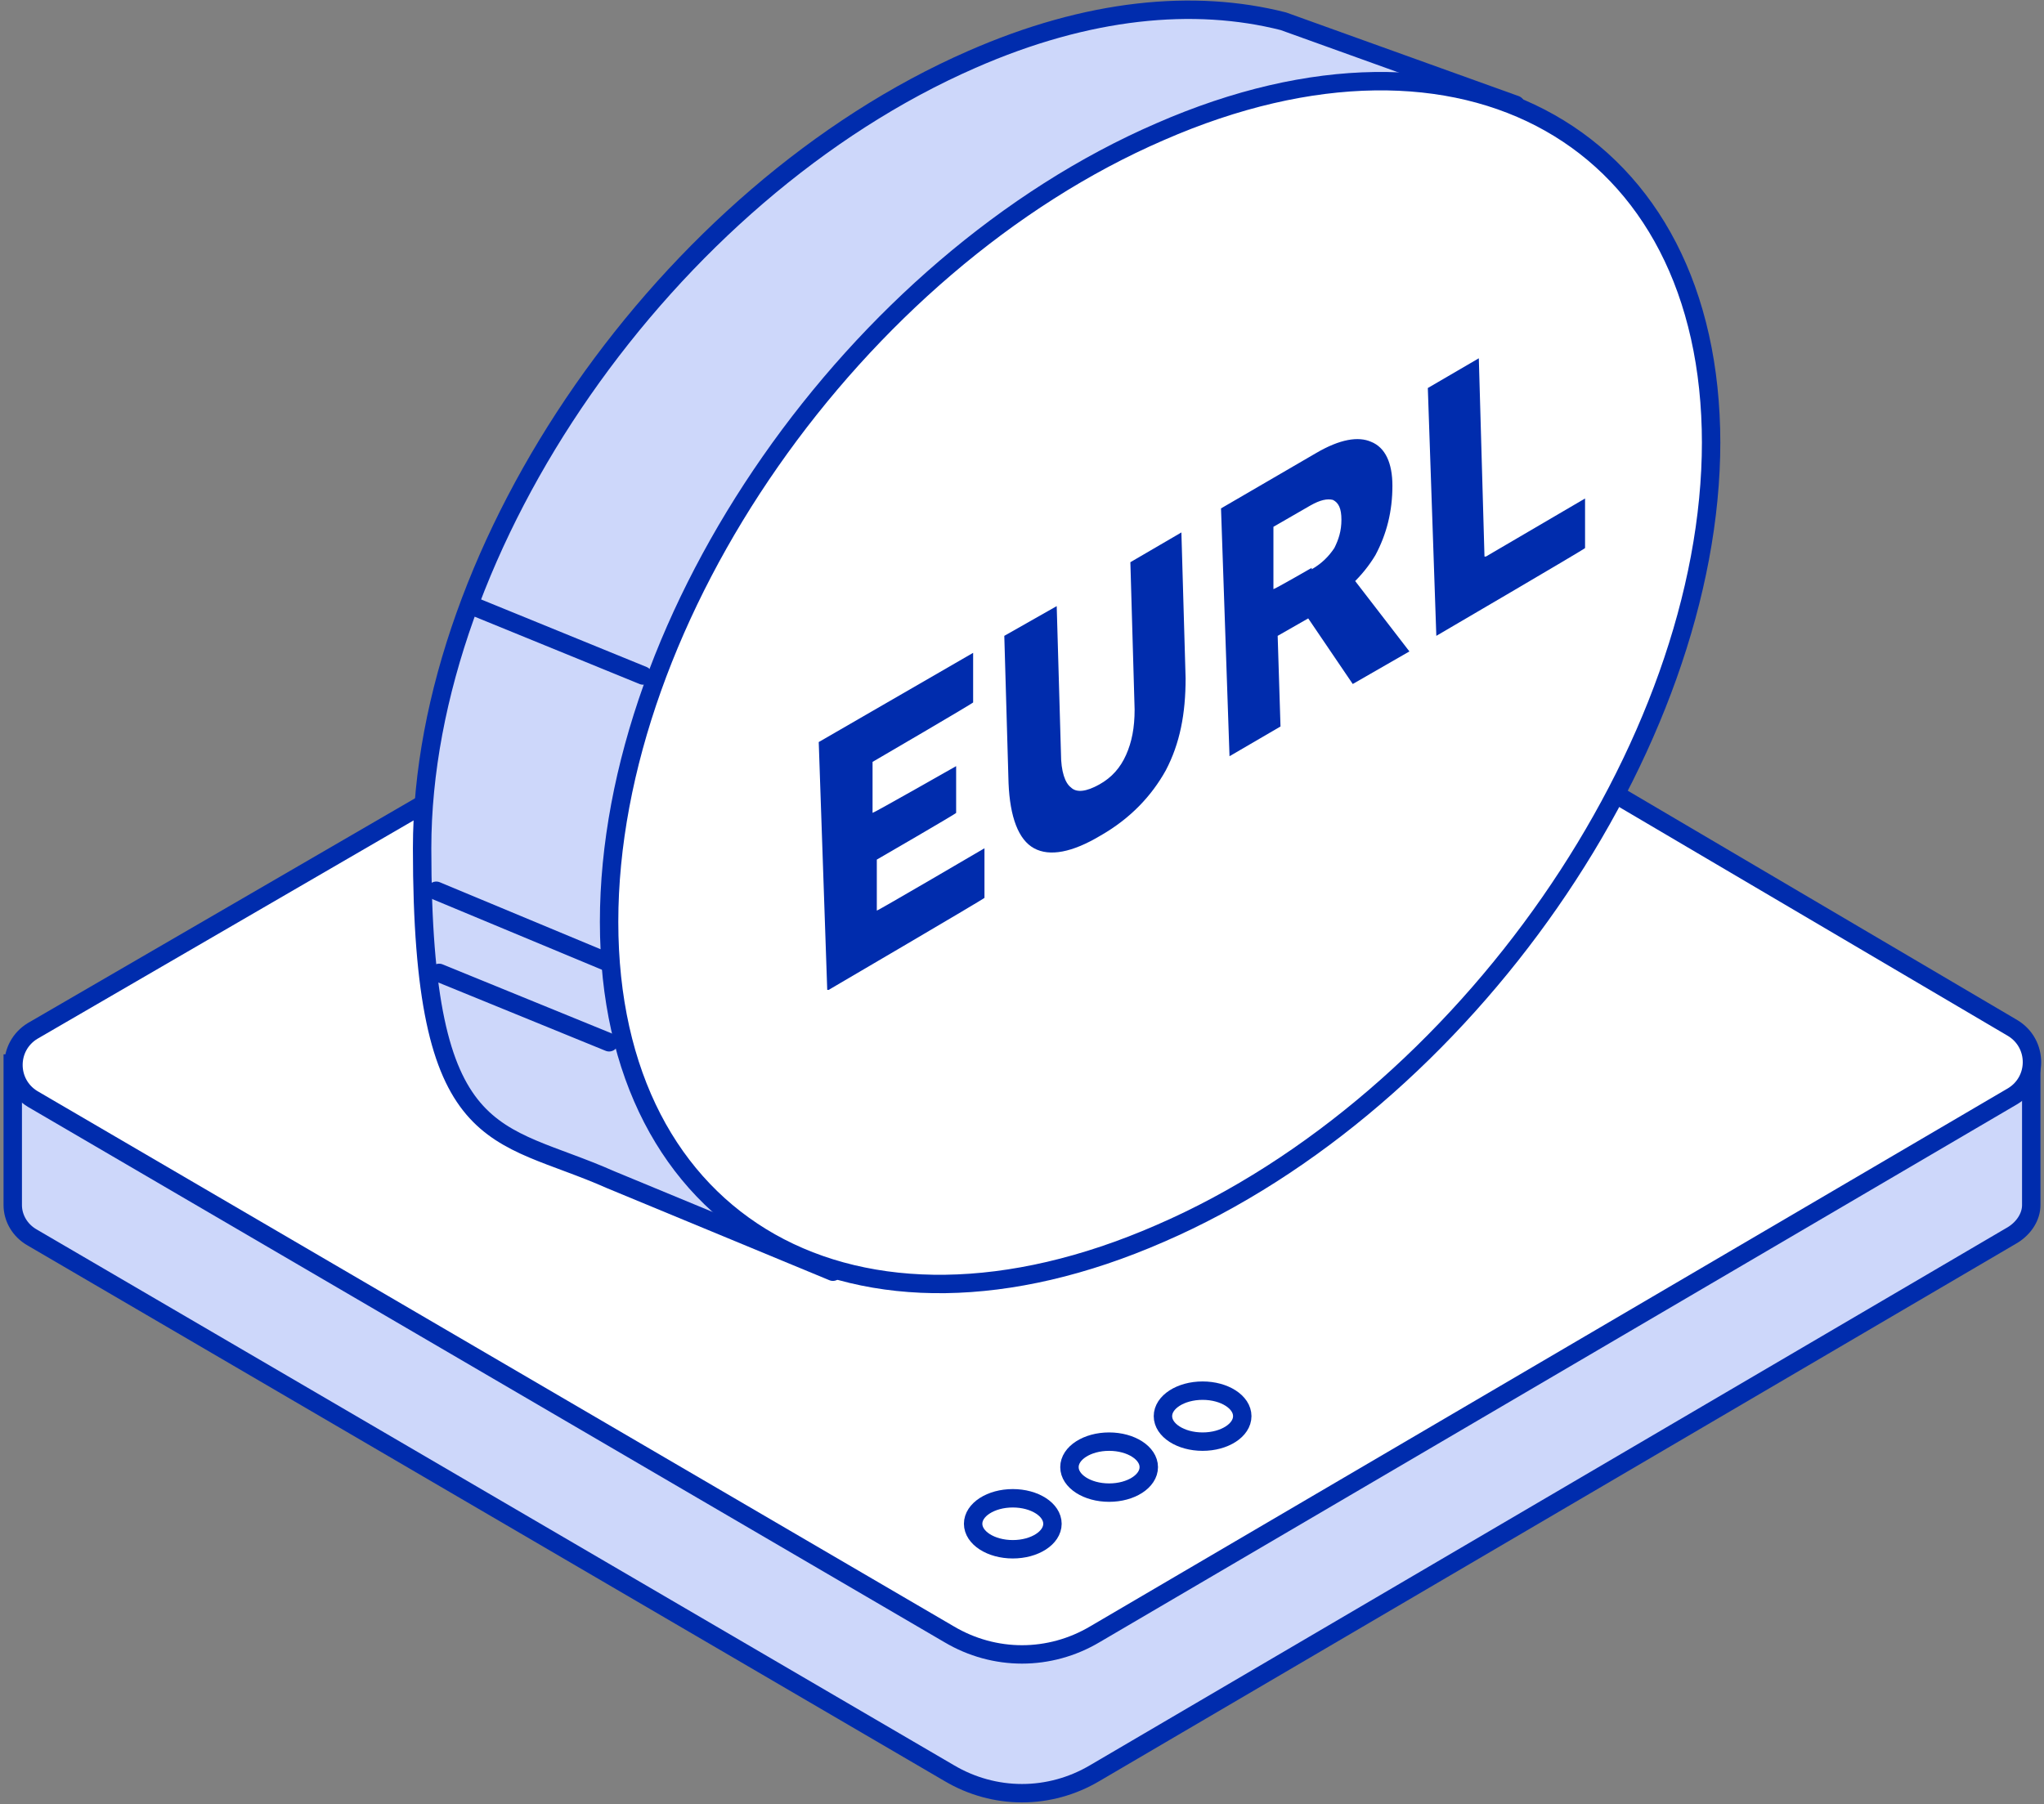
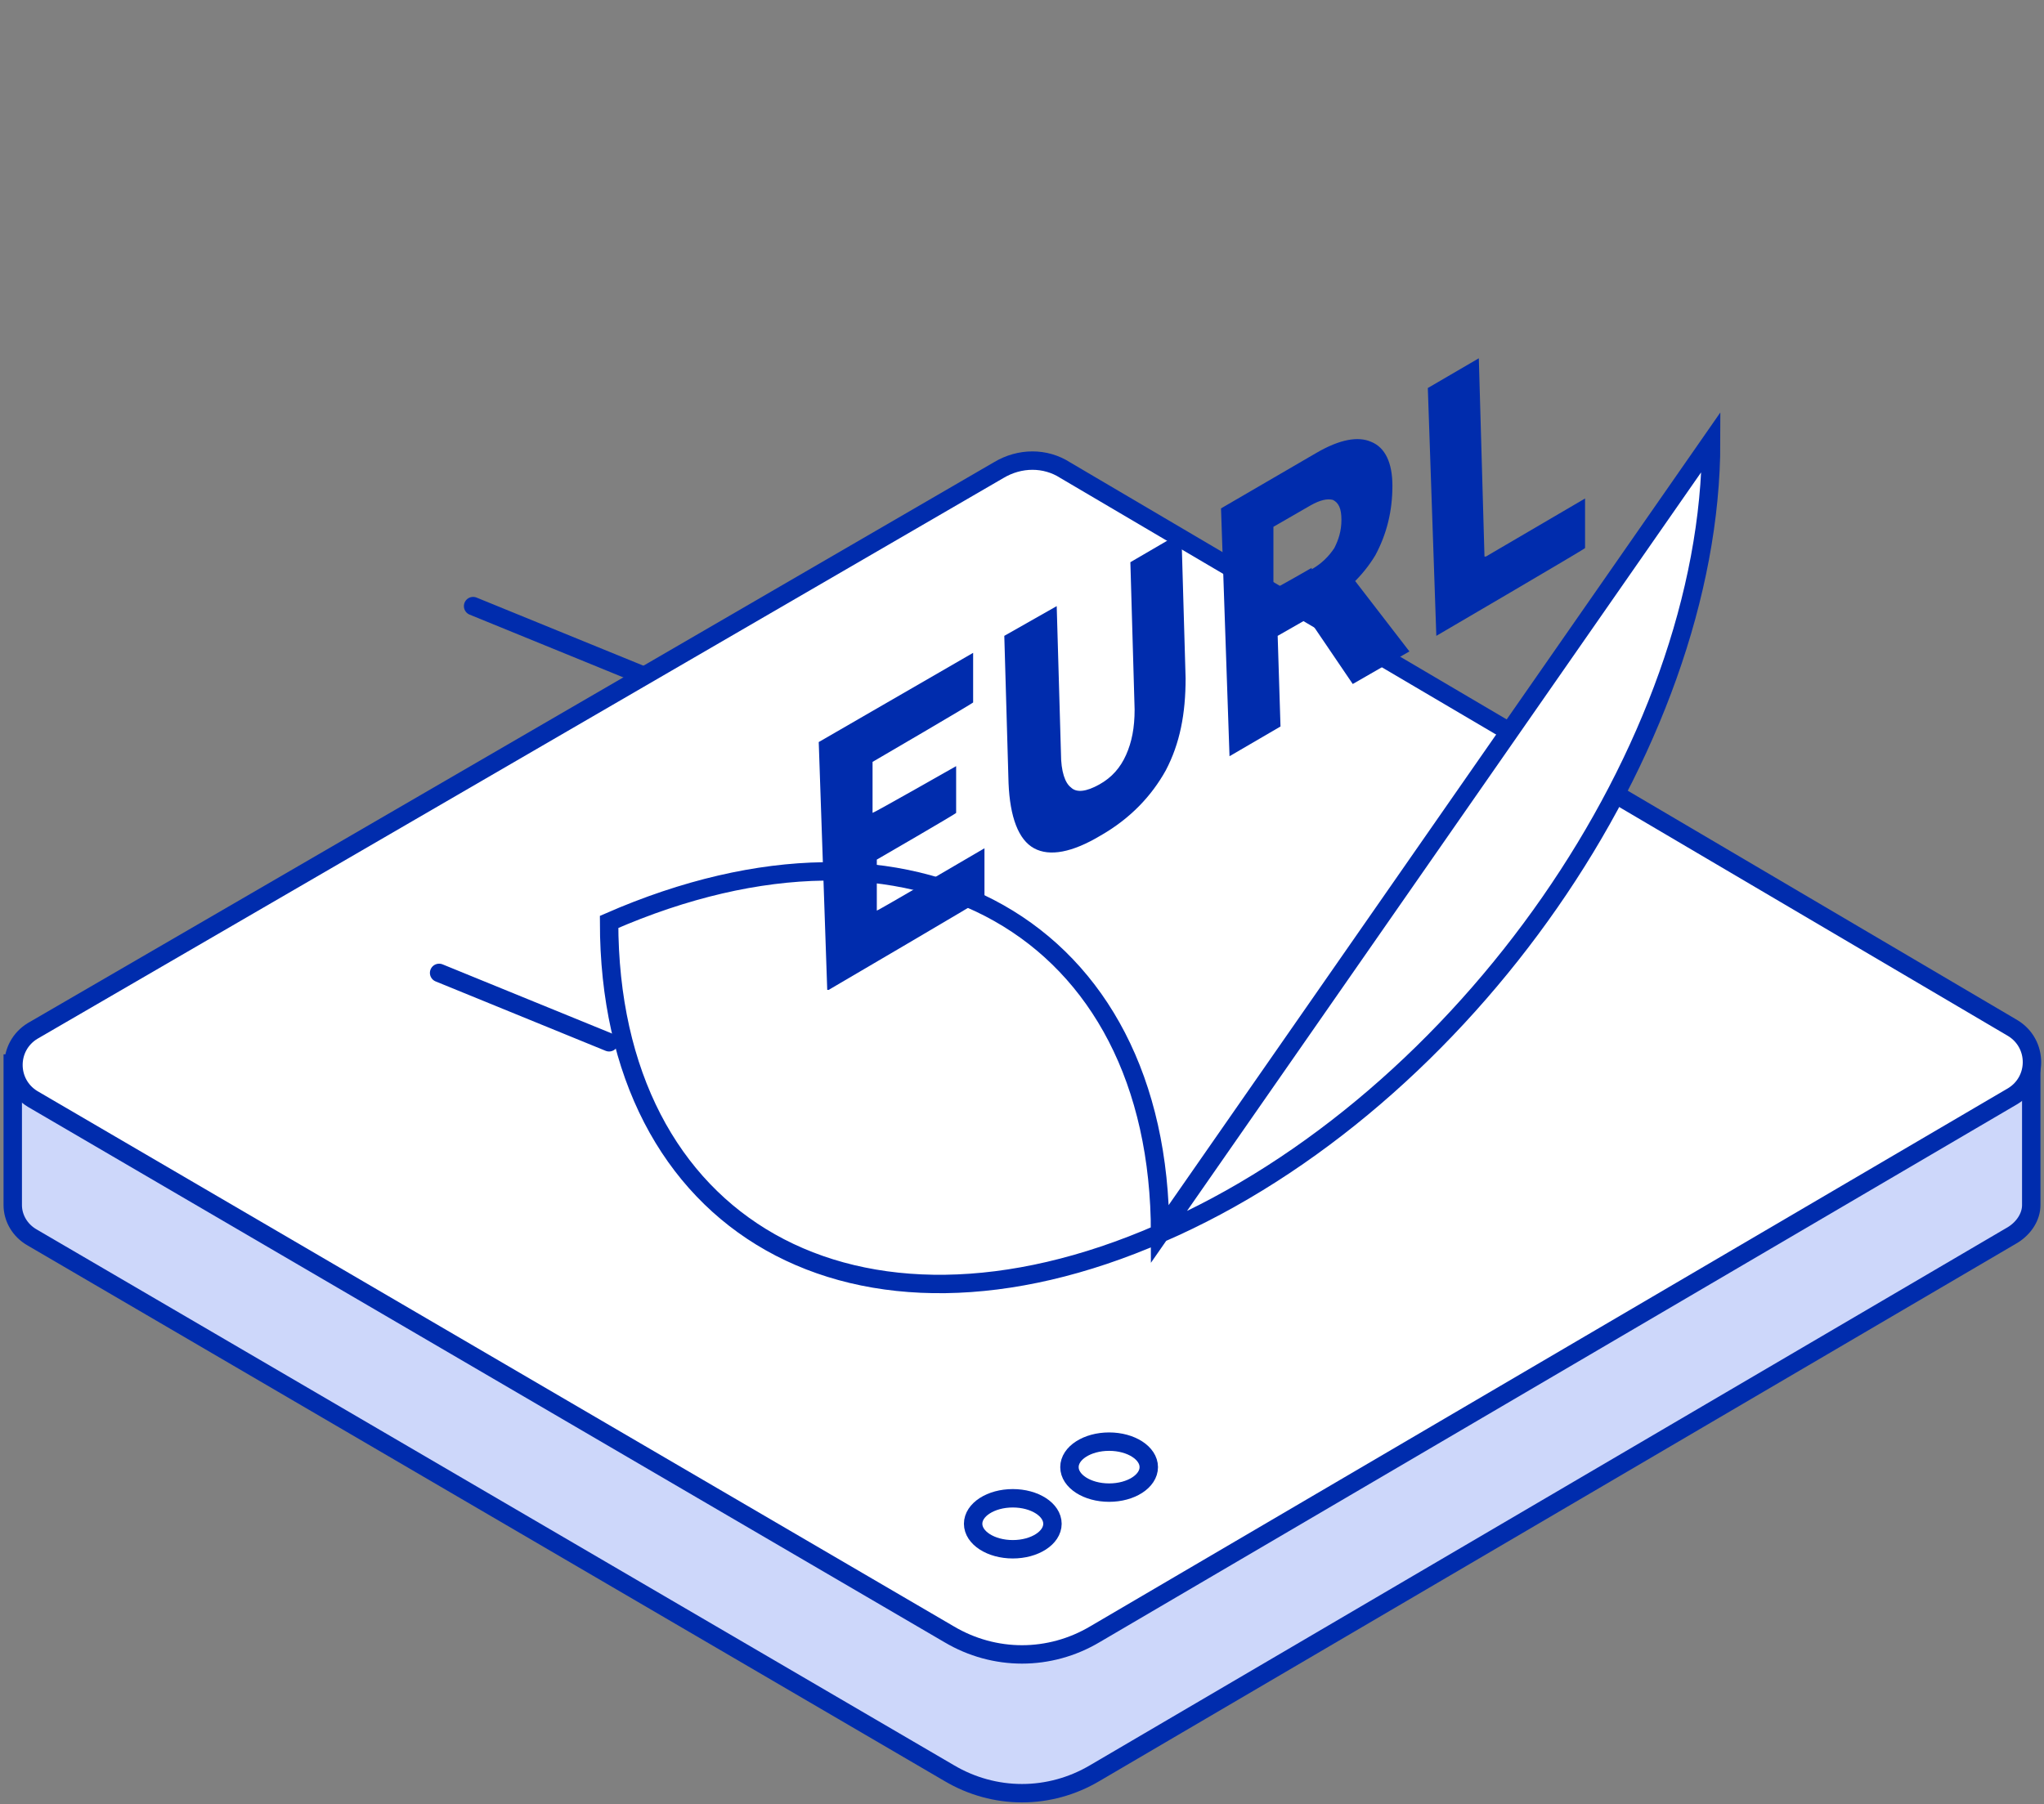
<svg xmlns="http://www.w3.org/2000/svg" id="Calque_1" version="1.1" viewBox="0 0 144.3 127.4">
  <rect x="0" y="0" width="144.3" height="127.4" fill="#808080" stroke="none" />
  <defs>
    <style>
      .st0 {
        stroke-linecap: round;
        stroke-linejoin: round;
      }

      .st0, .st1, .st2 {
        stroke: #002cad;
        stroke-width: 1.3px;
      }

      .st0, .st2 {
        fill: #cdd7fa;
      }

      .st3 {
        fill: #002cad;
      }

      .st1 {
        fill: #fff;
      }

      .st1, .st2 {
        stroke-miterlimit: 10;
      }
    </style>
  </defs>
  <g>
    <g>
      <g>
        <path class="st2" d="M143.5,75.1h-13.8l-54.4-32.1c-1.4-.9-3.2-.9-4.7,0L15.2,75.1H.9s0,10,0,10c0,.9.5,1.8,1.4,2.3l64.7,37.8c3.2,1.9,7.1,1.9,10.3,0l64.8-38c.8-.5,1.3-1.3,1.3-2.1,0,0,0-10,0-10Z" />
        <path class="st1" d="M2.3,77.6l64.7,37.8c3.2,1.9,7.1,1.9,10.3,0l64.8-38c1.8-1.1,1.8-3.7,0-4.8l-66.9-39.4c-1.4-.9-3.2-.9-4.7,0L2.3,72.8c-1.8,1.1-1.8,3.7,0,4.8Z" />
      </g>
      <g>
        <ellipse class="st1" cx="71.5" cy="107.6" rx="2.8" ry="1.8" />
        <ellipse class="st1" cx="78.3" cy="103.6" rx="2.8" ry="1.8" />
-         <ellipse class="st1" cx="84.9" cy="100" rx="2.8" ry="1.8" />
      </g>
    </g>
    <g>
-       <path class="st0" d="M107,7.4l-16.4-5.9c-6.3-1.6-13.8-.9-22,2.7C47.1,13.6,29.8,38.5,29.8,59.9s5.2,19.8,13.3,23.4l15.7,6.5,7.9-7.3c.6-.2,1.2-.4,1.8-.7,21.4-9.3,38.7-34.2,38.7-55.6s-.6-7.6-1.7-10.8l1.5-7.9Z" />
-       <path class="st1" d="M120.8,31.2c0,21.5-17.4,46.6-38.9,55.9-21.5,9.4-38.9-.4-38.9-22S60.4,18.6,81.9,9.3c21.5-9.4,38.9.4,38.9,22Z" />
+       <path class="st1" d="M120.8,31.2c0,21.5-17.4,46.6-38.9,55.9-21.5,9.4-38.9-.4-38.9-22c21.5-9.4,38.9.4,38.9,22Z" />
      <line class="st0" x1="31" y1="68.7" x2="43" y2="73.6" />
-       <line class="st0" x1="30.8" y1="62.9" x2="42.8" y2="67.9" />
      <line class="st0" x1="33.4" y1="42.8" x2="45.4" y2="47.7" />
    </g>
  </g>
  <g>
    <path class="st3" d="M58.4,69.9l-.6-17.5,10.9-6.3v3.5c.1,0-7.1,4.2-7.1,4.2v3.6c.1,0,5.9-3.3,5.9-3.3v3.3c.1,0-5.6,3.3-5.6,3.3v3.6c.1,0,7.6-4.4,7.6-4.4v3.5c.1,0-11,6.5-11,6.5Z" />
    <path class="st3" d="M83.4,37.5l.3,10.4c0,2.5-.4,4.6-1.4,6.5-1,1.8-2.5,3.4-4.6,4.6-2,1.2-3.6,1.5-4.7.9-1.1-.6-1.7-2.2-1.8-4.6l-.3-10.4,3.7-2.1.3,10.4c0,1.3.3,2.1.7,2.4.4.4,1.1.3,2-.2.9-.5,1.5-1.2,1.9-2.1.4-.9.6-1.9.6-3.2l-.3-10.4,3.6-2.1Z" />
    <path class="st3" d="M92.9,32c1.7-1,3-1.2,3.9-.8,1,.4,1.5,1.5,1.5,3.1,0,1.8-.4,3.4-1.2,4.9-.9,1.5-2.2,2.7-3.8,3.7l-.3.4-2.8,1.6.2,6.4-3.6,2.1-.6-17.5,6.7-3.9ZM92.6,40.2c.7-.4,1.2-.9,1.6-1.5.3-.6.5-1.2.5-2,0-.8-.2-1.2-.6-1.4-.4-.1-.9,0-1.6.4l-2.6,1.5v4.4c.1,0,2.7-1.5,2.7-1.5ZM94.8,39.9l4.7,6.1-4,2.3-3.8-5.6,3.1-2.8Z" />
    <path class="st3" d="M104.9,39.3l7-4.1v3.5c.1,0-10.5,6.2-10.5,6.2l-.6-17.5,3.6-2.1.4,14Z" />
  </g>
</svg>